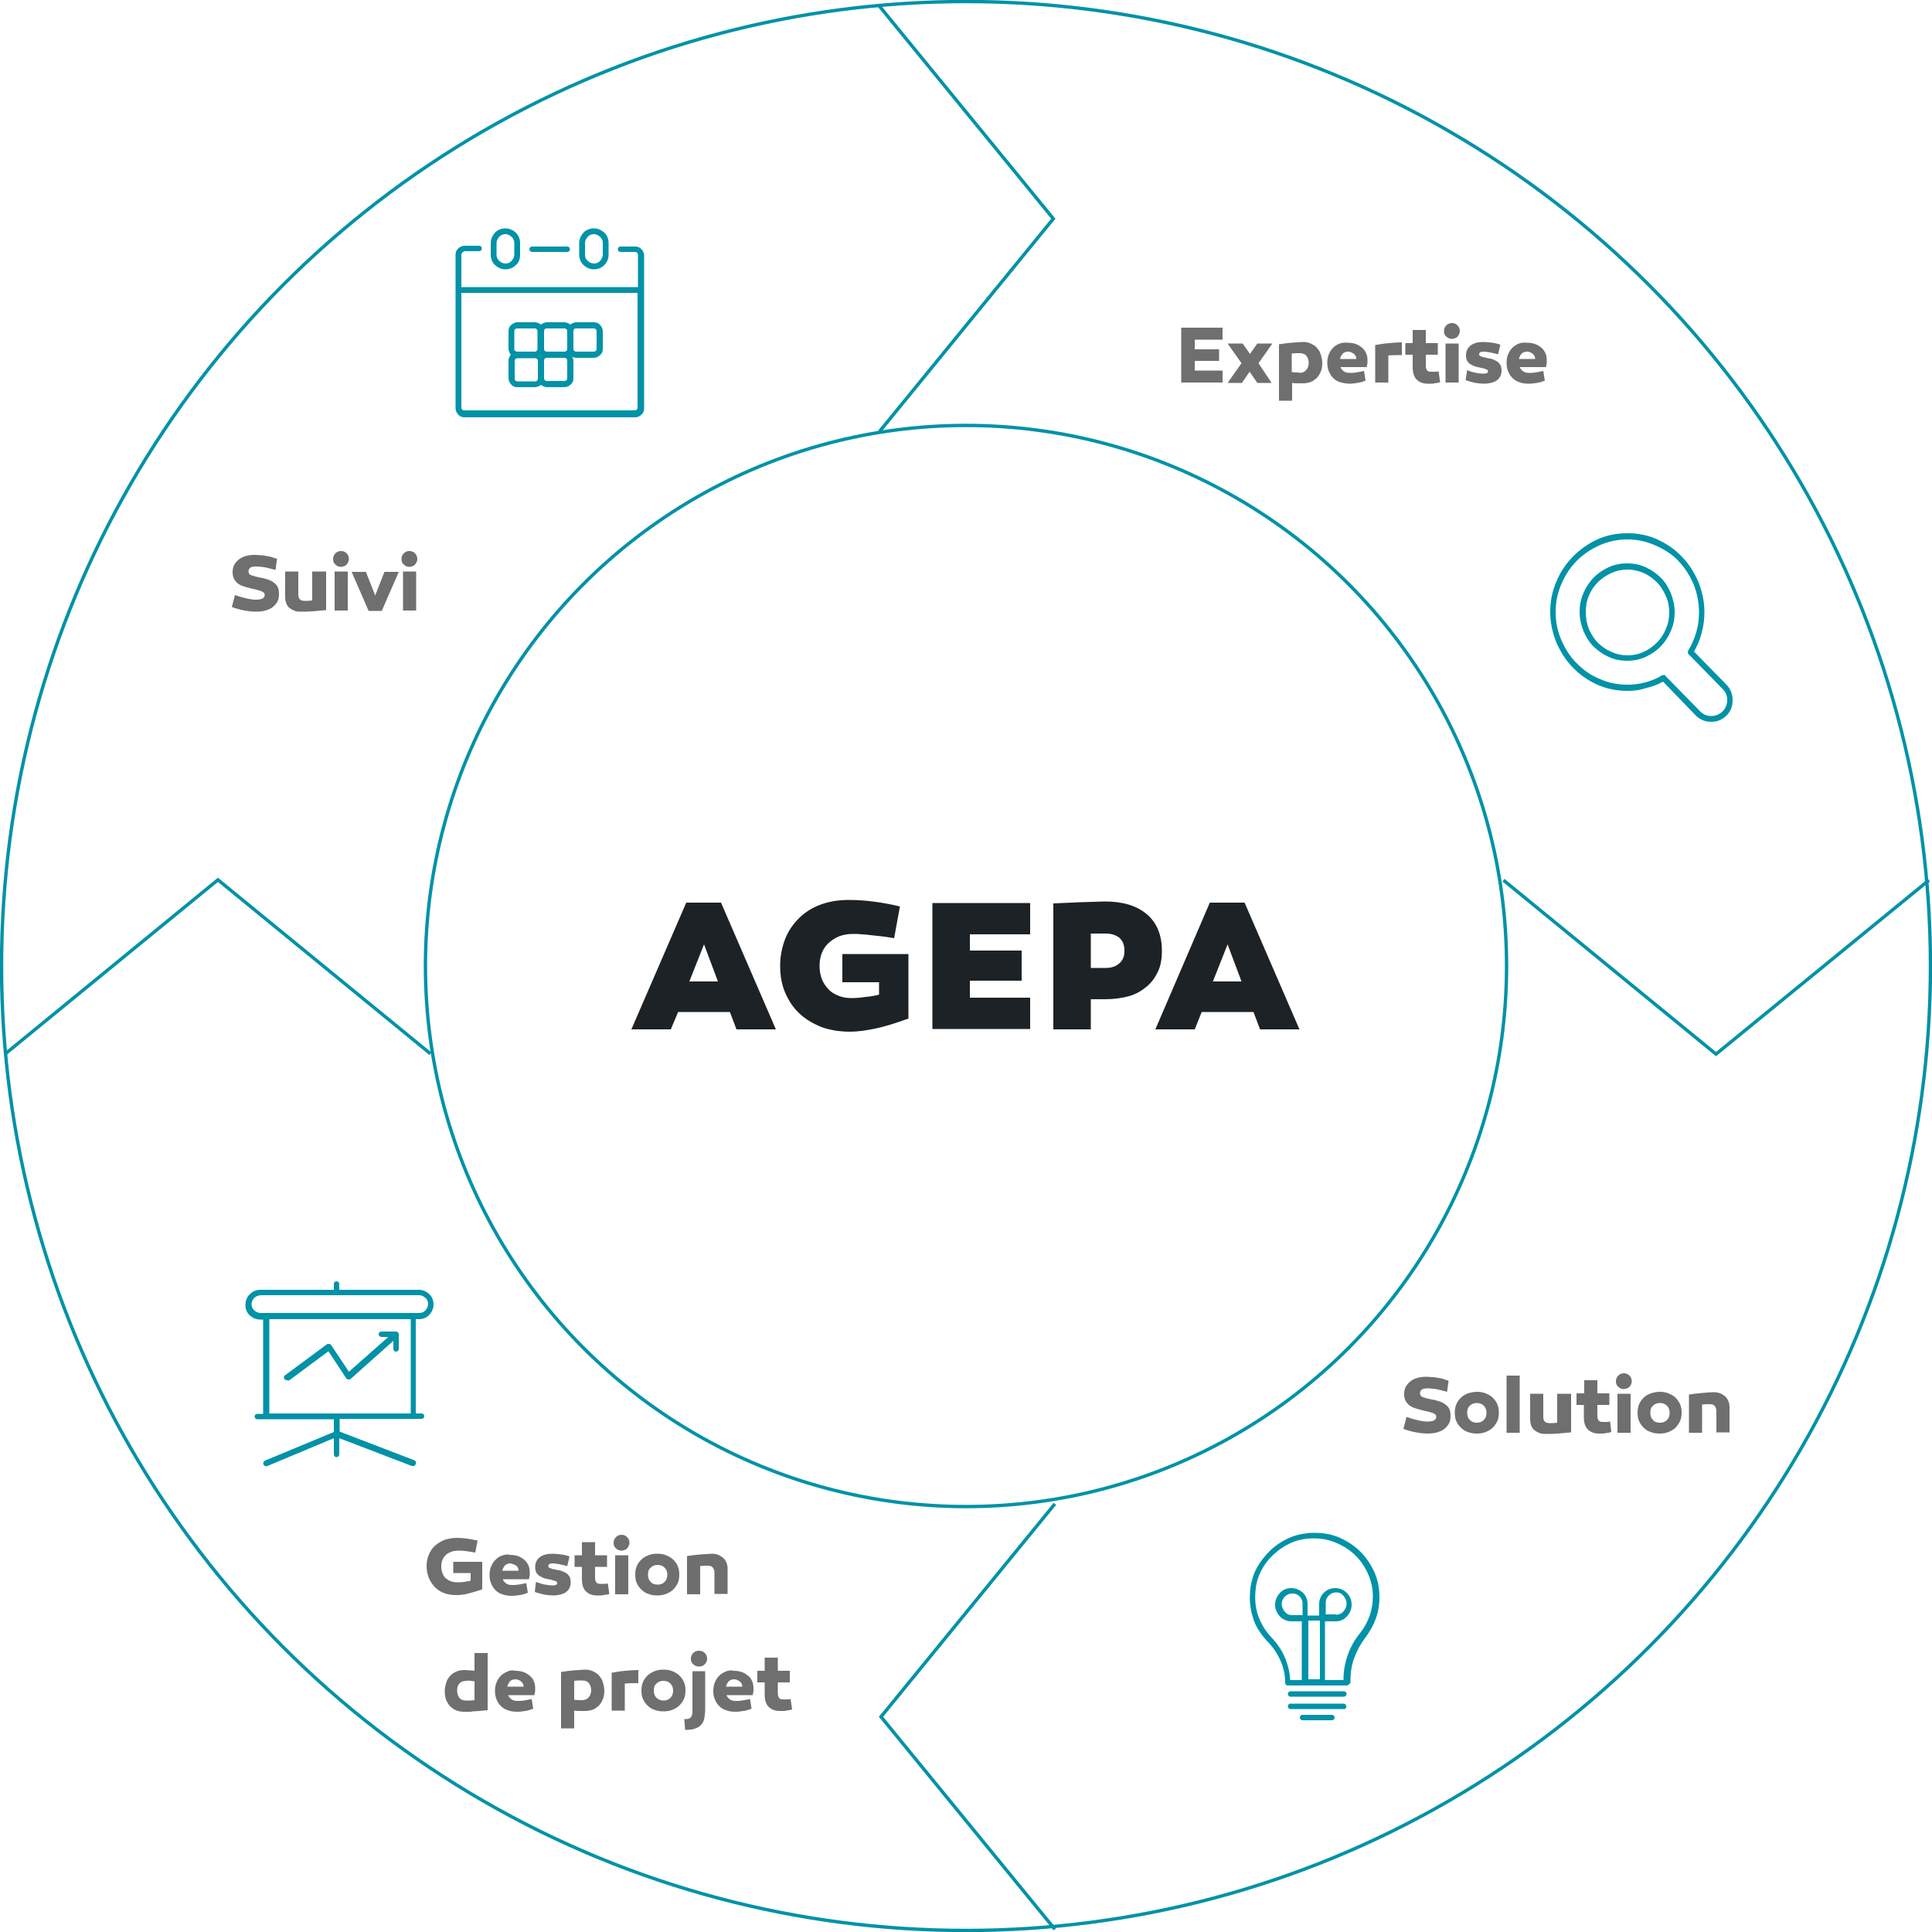
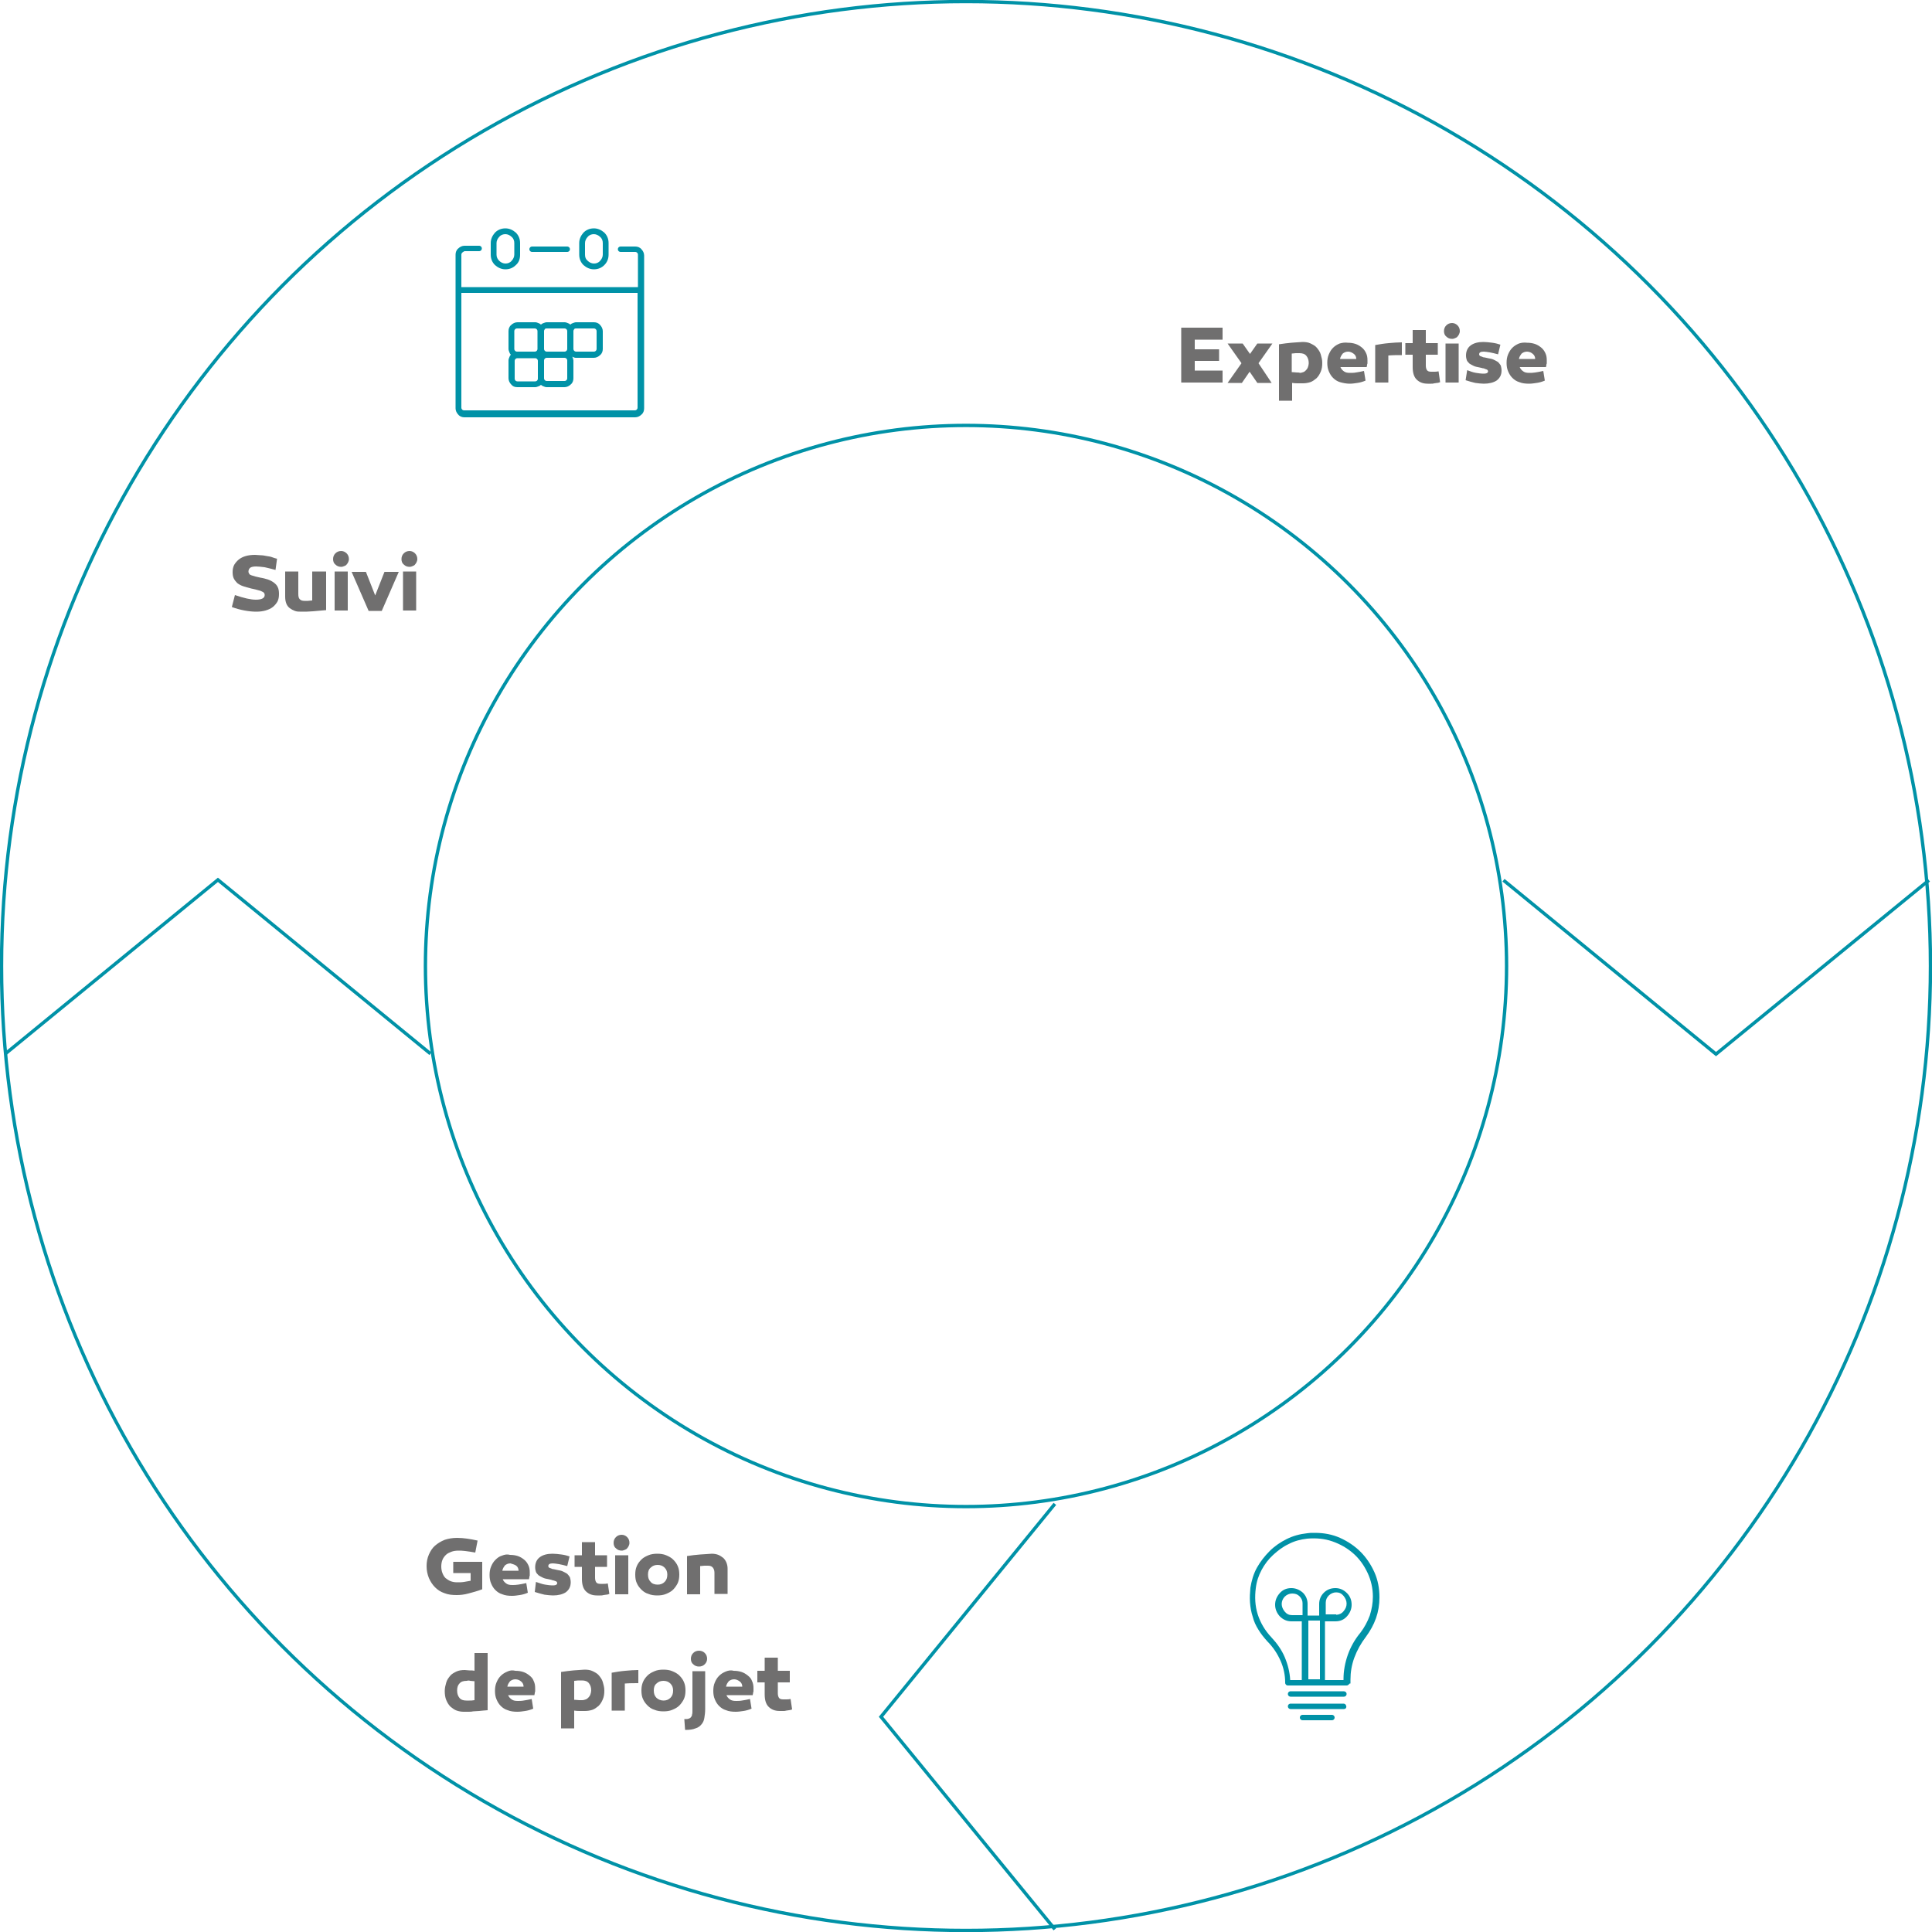
<svg xmlns="http://www.w3.org/2000/svg" version="1.1" id="Layer_1" x="0px" y="0px" viewBox="0 0 500 500" style="enable-background:new 0 0 500 500;" xml:space="preserve">
  <style type="text/css">
	.st0{fill:none;stroke:#0092A7;stroke-width:0.869;}
	.st1{fill:#1D2226;}
	.st2{fill:none;stroke:#0092A7;stroke-width:0.87;}
	.st3{fill:#706F6F;}
	.st4{fill:#0092A7;}
	.st5{fill:none;stroke:#0092A7;stroke-width:0.87;}
</style>
  <g>
    <g>
      <circle class="st0" cx="250" cy="250" r="249.6" />
      <circle class="st0" cx="250" cy="250" r="139.9" />
-       <path class="st1" d="M317.7,244.4l3.6,9.6h-7.4L317.7,244.4z M311,261.9h13.4l1.7,4.5h10.2l-14.2-32.8h-9L299,266.4h10.2    L311,261.9z M282.3,250.5v-8.9c0.6,0,1.3,0,1.9,0h2c1.4,0,2.6,0.4,3.5,1.1c0.9,0.8,1.3,1.9,1.3,3.4c0,1.4-0.4,2.4-1.3,3.2    c-0.9,0.8-2,1.2-3.5,1.2H282.3z M279.4,233.5c-2.1,0.1-4.4,0.2-6.8,0.3v32.6h9.7v-7.8h3.7c2.3,0,4.4-0.3,6.2-0.8s3.3-1.4,4.6-2.5    c1.3-1.1,2.2-2.4,2.9-3.9c0.7-1.5,1-3.3,1-5.3c0-4.1-1.3-7.3-3.9-9.5c-2.6-2.2-6.2-3.3-10.8-3.3    C283.7,233.4,281.5,233.4,279.4,233.5 M251,246.1v-4.3h15.6v-8.1h-25.3v32.6h25.3v-8.1H251v-4.4h13.4v-7.8H251z M235,246.9h-17    v7.3h9.5v3.2c-1.1,0.3-2.2,0.5-3.5,0.6c-1.2,0.2-2.5,0.3-3.7,0.3c-1.2,0-2.3-0.2-3.3-0.6c-1-0.4-1.9-0.9-2.6-1.7    c-0.7-0.7-1.3-1.6-1.7-2.6c-0.4-1-0.6-2.2-0.6-3.4s0.2-2.4,0.6-3.4c0.4-1,1-1.9,1.8-2.6c0.8-0.7,1.7-1.3,2.7-1.7    c1.1-0.4,2.2-0.6,3.6-0.6c0.7,0,1.4,0,2.1,0.1c0.7,0,1.5,0.1,2.3,0.2c0.8,0.1,1.8,0.2,2.8,0.3c1,0.1,2.2,0.3,3.4,0.5l1.5-8.2    c-2-0.5-4.1-0.9-6.3-1.2c-2.2-0.3-4.5-0.5-6.9-0.5c-2.7,0-5.1,0.4-7.3,1.2c-2.2,0.8-4.1,2-5.6,3.5s-2.8,3.3-3.6,5.4    c-0.8,2.1-1.3,4.4-1.3,6.9c0,2.6,0.4,4.9,1.3,7c0.9,2.1,2.1,3.9,3.7,5.4c1.6,1.5,3.5,2.6,5.7,3.5c2.2,0.8,4.7,1.2,7.4,1.2    c1.9,0,4.1-0.3,6.5-0.8c2.4-0.5,5.3-1.4,8.6-2.6V246.9z M182.2,244.4l3.6,9.6h-7.4L182.2,244.4z M175.5,261.9h13.4l1.7,4.5h10.2    l-14.2-32.8h-9l-14.2,32.8h10.2L175.5,261.9z" />
      <polyline class="st0" points="1.4,272.7 56.4,227.7 111.4,272.7   " />
    </g>
-     <polyline class="st2" points="227.6,1.6 272.6,56.6 227.6,111.7  " />
    <polyline class="st2" points="499.2,227.8 444.1,272.8 389.1,227.8  " />
    <g>
      <polyline class="st2" points="273,499.3 228,444.3 273,389.2   " />
      <path class="st3" d="M396.7,91.6c0.4,0.3,0.6,0.8,0.6,1.3h-4.2c0.1-0.6,0.4-1,0.7-1.4c0.4-0.3,0.8-0.5,1.4-0.5    S396.4,91.3,396.7,91.6 M393.1,88.9c-0.7,0.3-1.2,0.6-1.7,1.1c-0.5,0.5-0.8,1-1.1,1.7c-0.3,0.7-0.4,1.4-0.4,2.2    c0,0.8,0.1,1.5,0.4,2.2c0.3,0.7,0.6,1.2,1.1,1.7c0.5,0.5,1.1,0.9,1.8,1.1c0.7,0.3,1.6,0.4,2.5,0.4c0.7,0,1.3-0.1,2-0.2    c0.7-0.1,1.4-0.3,2.1-0.6l-0.4-2.5c-0.8,0.2-1.5,0.3-2.1,0.4c-0.6,0.1-1.1,0.1-1.5,0.1c-0.7,0-1.2-0.1-1.6-0.4    c-0.4-0.3-0.7-0.6-0.9-1.1h6.8c0-0.2,0.1-0.4,0.1-0.5c0-0.1,0-0.3,0.1-0.4c0-0.1,0-0.3,0-0.4c0-0.2,0-0.3,0-0.5    c0-0.7-0.1-1.3-0.4-1.9c-0.3-0.6-0.6-1-1.1-1.4c-0.5-0.4-1-0.7-1.6-0.9c-0.6-0.2-1.3-0.3-2-0.3C394.4,88.6,393.7,88.7,393.1,88.9     M379.3,98.4c0.9,0.3,1.7,0.5,2.5,0.7c0.8,0.1,1.6,0.2,2.2,0.2c1.4,0,2.5-0.3,3.3-0.8c0.8-0.6,1.3-1.4,1.3-2.6    c0-0.5-0.1-0.9-0.2-1.3c-0.2-0.3-0.4-0.6-0.7-0.9c-0.3-0.2-0.7-0.4-1.1-0.6c-0.4-0.2-0.9-0.3-1.5-0.4c-0.3-0.1-0.6-0.1-0.9-0.2    c-0.3,0-0.5-0.1-0.7-0.2c-0.2-0.1-0.4-0.1-0.5-0.2c-0.1-0.1-0.2-0.2-0.2-0.4c0-0.5,0.4-0.7,1.2-0.7c0.4,0,0.9,0.1,1.6,0.2    c0.6,0.1,1.3,0.3,2.1,0.5l0.6-2.5c-0.6-0.2-1.3-0.4-2.1-0.5c-0.8-0.1-1.6-0.2-2.3-0.2c-1.4,0-2.5,0.3-3.3,0.9    c-0.8,0.6-1.2,1.5-1.2,2.6c0,0.5,0.1,0.9,0.2,1.2c0.1,0.3,0.4,0.6,0.7,0.9c0.3,0.2,0.7,0.4,1.1,0.6c0.4,0.2,1,0.3,1.5,0.4    c0.3,0.1,0.6,0.1,0.8,0.2c0.3,0,0.5,0.1,0.7,0.2c0.2,0.1,0.4,0.1,0.5,0.2c0.1,0.1,0.2,0.2,0.2,0.4c0,0.2-0.1,0.4-0.4,0.5    c-0.3,0.1-0.6,0.1-1,0.1c-0.4,0-1-0.1-1.7-0.2c-0.7-0.1-1.5-0.4-2.3-0.7L379.3,98.4z M377.5,88.9h-3.4V99h3.4V88.9z M376.6,87.5    c0.2-0.1,0.5-0.2,0.6-0.4c0.2-0.2,0.3-0.4,0.4-0.6c0.1-0.2,0.2-0.5,0.2-0.8c0-0.6-0.2-1.1-0.6-1.5c-0.4-0.4-0.9-0.6-1.4-0.6    c-0.6,0-1.1,0.2-1.5,0.6s-0.6,0.9-0.6,1.5c0,0.6,0.2,1.1,0.6,1.4c0.4,0.4,0.9,0.6,1.5,0.6C376.1,87.7,376.4,87.6,376.6,87.5     M372.3,96.1c-0.5,0.1-0.8,0.1-1.1,0.1c-0.3,0-0.6,0-0.8,0c-0.5,0-0.9-0.1-1.1-0.4c-0.2-0.3-0.3-0.7-0.3-1.2v-2.8h3.1v-3h-3.1    v-3.4h-3.4v3.4h-1.9v3h1.9V95c0,1.4,0.3,2.5,1,3.2c0.7,0.7,1.6,1.1,2.9,1.1c0.3,0,0.6,0,0.9,0c0.3,0,0.5,0,0.8-0.1    c0.2,0,0.5-0.1,0.7-0.1c0.3,0,0.5-0.1,0.8-0.2L372.3,96.1z M362.7,88.6c-1,0-2.1,0.1-3.3,0.2c-1.2,0.1-2.4,0.3-3.5,0.5V99h3.4v-7    c1.1-0.1,2.3-0.1,3.5-0.1V88.6z M350.4,91.6c0.4,0.3,0.6,0.8,0.6,1.3h-4.2c0.1-0.6,0.4-1,0.7-1.4c0.4-0.3,0.8-0.5,1.4-0.5    S350,91.3,350.4,91.6 M346.7,88.9c-0.7,0.3-1.2,0.6-1.7,1.1c-0.5,0.5-0.8,1-1.1,1.7c-0.3,0.7-0.4,1.4-0.4,2.2    c0,0.8,0.1,1.5,0.4,2.2c0.3,0.7,0.6,1.2,1.1,1.7c0.5,0.5,1.1,0.9,1.8,1.1s1.6,0.4,2.5,0.4c0.7,0,1.3-0.1,2-0.2    c0.7-0.1,1.4-0.3,2.1-0.6l-0.4-2.5c-0.8,0.2-1.5,0.3-2.1,0.4c-0.5,0.1-1.1,0.1-1.5,0.1c-0.7,0-1.2-0.1-1.6-0.4    c-0.4-0.3-0.7-0.6-0.9-1.1h6.8c0-0.2,0.1-0.4,0.1-0.5c0-0.1,0-0.3,0.1-0.4c0-0.1,0-0.3,0-0.4c0-0.2,0-0.3,0-0.5    c0-0.7-0.1-1.3-0.4-1.9c-0.3-0.6-0.6-1-1.1-1.4c-0.5-0.4-1-0.7-1.6-0.9c-0.6-0.2-1.3-0.3-2-0.3C348.1,88.6,347.4,88.7,346.7,88.9     M335.6,96.4c-0.3,0-0.8-0.1-1.3-0.1v-4.8c0.4,0,0.7-0.1,1-0.1c0.3,0,0.7,0,1,0c0.8,0,1.4,0.2,1.8,0.7c0.4,0.5,0.6,1.1,0.6,1.9    c0,0.3-0.1,0.7-0.2,1c-0.1,0.3-0.3,0.6-0.5,0.8c-0.2,0.2-0.4,0.4-0.7,0.5c-0.3,0.1-0.6,0.2-0.9,0.2    C336.3,96.4,336,96.4,335.6,96.4 M334.2,88.7c-0.9,0.1-2,0.2-3.2,0.4v14.6h3.4v-4.6c0.6,0.1,1,0.1,1.5,0.1c0.4,0,0.9,0,1.3,0    c0.6,0,1.3-0.1,1.9-0.3c0.6-0.2,1.1-0.6,1.6-1c0.5-0.5,0.8-1,1.1-1.7c0.3-0.7,0.4-1.4,0.4-2.3c0-0.8-0.2-1.5-0.4-2.2    s-0.6-1.2-1-1.7c-0.4-0.5-1-0.8-1.6-1.1c-0.6-0.3-1.3-0.4-2.1-0.4C336,88.6,335.1,88.6,334.2,88.7 M325.7,94l3.6-5.1h-3.9    l-1.9,2.7l-1.9-2.7h-3.9l3.6,5.1l-3.6,5.1h3.7l2-2.9l2,2.9h3.7L325.7,94z M309.2,90.4v-2.5h7.2v-3.1h-10.7V99h10.7v-3.1h-7.2v-2.5    h6.3v-3H309.2z" />
-       <path class="st3" d="M440.5,360.5c-1.1,0.1-2.2,0.2-3.4,0.4v9.9h3.4v-7.3c0.4,0,0.8-0.1,1.1-0.1c0.3,0,0.6,0,0.9,0    c0.5,0,0.9,0.1,1.2,0.4c0.3,0.3,0.5,0.8,0.5,1.4v5.5h3.4v-6.5c0-0.6-0.1-1.1-0.3-1.6c-0.2-0.5-0.5-0.9-0.8-1.2    c-0.4-0.3-0.8-0.6-1.3-0.8c-0.5-0.2-1.1-0.3-1.7-0.3C442.7,360.3,441.7,360.4,440.5,360.5 M427.8,367.5c-0.5-0.5-0.7-1.1-0.7-1.9    c0-0.8,0.2-1.4,0.7-1.8c0.5-0.5,1.1-0.7,1.8-0.7c0.7,0,1.3,0.2,1.8,0.7c0.5,0.5,0.7,1.1,0.7,1.8c0,0.8-0.2,1.4-0.7,1.9    c-0.5,0.5-1.1,0.7-1.8,0.7C428.8,368.2,428.2,368,427.8,367.5 M427.2,360.6c-0.7,0.3-1.3,0.6-1.8,1.1c-0.5,0.5-0.9,1-1.2,1.7    c-0.3,0.7-0.4,1.4-0.4,2.2c0,0.8,0.1,1.6,0.4,2.2c0.3,0.7,0.7,1.2,1.2,1.7c0.5,0.5,1.1,0.9,1.8,1.1c0.7,0.3,1.5,0.4,2.3,0.4    s1.6-0.1,2.3-0.4c0.7-0.3,1.3-0.6,1.8-1.1c0.5-0.5,0.9-1.1,1.2-1.7c0.3-0.7,0.4-1.4,0.4-2.2c0-0.8-0.1-1.5-0.4-2.2    c-0.3-0.7-0.7-1.2-1.2-1.7c-0.5-0.5-1.1-0.8-1.8-1.1c-0.7-0.3-1.5-0.4-2.3-0.4S427.9,360.4,427.2,360.6 M422,360.7h-3.4v10.1h3.4    V360.7z M421.1,359.3c0.2-0.1,0.5-0.2,0.6-0.4c0.2-0.2,0.3-0.4,0.4-0.6c0.1-0.2,0.2-0.5,0.2-0.8c0-0.6-0.2-1.1-0.6-1.5    c-0.4-0.4-0.9-0.6-1.4-0.6c-0.6,0-1.1,0.2-1.5,0.6c-0.4,0.4-0.6,0.9-0.6,1.5c0,0.6,0.2,1.1,0.6,1.4c0.4,0.4,0.9,0.6,1.5,0.6    C420.6,359.4,420.8,359.4,421.1,359.3 M416.7,367.9c-0.5,0.1-0.8,0.1-1.1,0.1c-0.3,0-0.6,0-0.8,0c-0.5,0-0.9-0.1-1.1-0.4    c-0.2-0.3-0.3-0.7-0.3-1.2v-2.8h3.1v-3h-3.1v-3.4h-3.4v3.4H408v3h1.9v3.1c0,1.4,0.3,2.5,1,3.2c0.7,0.7,1.6,1.1,2.9,1.1    c0.3,0,0.6,0,0.9,0c0.3,0,0.5,0,0.8-0.1c0.2,0,0.5-0.1,0.7-0.1c0.2,0,0.5-0.1,0.8-0.2L416.7,367.9z M406.5,360.7H403v7.5    c-0.4,0-0.8,0.1-1.1,0.1c-0.3,0-0.6,0-0.9,0c-0.5,0-0.9-0.1-1.2-0.4c-0.3-0.3-0.4-0.7-0.4-1.4v-5.8h-3.4v6.5    c0,0.7,0.1,1.3,0.3,1.8c0.2,0.5,0.5,0.9,0.9,1.2s0.8,0.5,1.3,0.7c0.5,0.2,1.1,0.2,1.7,0.2c0.9,0,1.9,0,3-0.1    c1.1-0.1,2.2-0.2,3.4-0.3V360.7z M393.3,356h-3.4v14.8h3.4V356z M380.4,367.5c-0.5-0.5-0.7-1.1-0.7-1.9c0-0.8,0.2-1.4,0.7-1.8    c0.5-0.5,1.1-0.7,1.8-0.7c0.7,0,1.3,0.2,1.8,0.7c0.5,0.5,0.7,1.1,0.7,1.8c0,0.8-0.2,1.4-0.7,1.9c-0.5,0.5-1.1,0.7-1.8,0.7    C381.5,368.2,380.9,368,380.4,367.5 M379.9,360.6c-0.7,0.3-1.3,0.6-1.8,1.1c-0.5,0.5-0.9,1-1.2,1.7c-0.3,0.7-0.4,1.4-0.4,2.2    c0,0.8,0.1,1.6,0.4,2.2c0.3,0.7,0.7,1.2,1.2,1.7s1.1,0.9,1.8,1.1c0.7,0.3,1.5,0.4,2.3,0.4s1.6-0.1,2.3-0.4    c0.7-0.3,1.3-0.6,1.8-1.1c0.5-0.5,0.9-1.1,1.2-1.7c0.3-0.7,0.4-1.4,0.4-2.2c0-0.8-0.1-1.5-0.4-2.2c-0.3-0.7-0.7-1.2-1.2-1.7    c-0.5-0.5-1.1-0.8-1.8-1.1c-0.7-0.3-1.5-0.4-2.3-0.4S380.6,360.4,379.9,360.6 M374.9,357.3c-0.4-0.1-0.8-0.2-1.3-0.4    s-0.9-0.2-1.4-0.3c-0.5-0.1-1-0.2-1.5-0.2c-0.5,0-1-0.1-1.5-0.1c-0.9,0-1.7,0.1-2.4,0.3c-0.7,0.2-1.3,0.5-1.8,0.9    c-0.5,0.4-0.9,0.9-1.2,1.4c-0.3,0.6-0.4,1.2-0.4,1.9c0,0.6,0.1,1.2,0.3,1.6c0.2,0.4,0.5,0.8,0.9,1.2c0.4,0.3,0.9,0.6,1.5,0.8    s1.3,0.4,2.1,0.6c0.4,0.1,0.9,0.2,1.3,0.3c0.4,0.1,0.8,0.2,1.1,0.3c0.3,0.1,0.6,0.3,0.8,0.4c0.2,0.2,0.3,0.4,0.3,0.7    c0,0.8-0.8,1.2-2.3,1.2c-0.6,0-1.4-0.1-2.3-0.3c-0.9-0.2-1.9-0.5-3.1-0.9l-0.8,3.1c1.1,0.4,2.2,0.7,3.3,0.9c1.1,0.2,2.1,0.3,3,0.3    c0.9,0,1.7-0.1,2.4-0.3c0.7-0.2,1.4-0.5,1.9-0.9s0.9-0.9,1.2-1.4c0.3-0.6,0.4-1.2,0.4-2c0-0.7-0.1-1.3-0.3-1.7    c-0.2-0.5-0.6-0.9-1-1.2c-0.4-0.3-0.9-0.6-1.5-0.8c-0.6-0.2-1.3-0.4-2-0.5c-0.5-0.1-0.9-0.2-1.3-0.3c-0.4-0.1-0.7-0.2-1-0.3    c-0.3-0.1-0.5-0.2-0.6-0.4c-0.1-0.2-0.2-0.3-0.2-0.6c0-0.4,0.2-0.8,0.5-1c0.3-0.2,0.8-0.3,1.5-0.3c0.6,0,1.3,0.1,2.2,0.2    c0.8,0.2,1.8,0.4,2.8,0.7L374.9,357.3z" />
      <path class="st3" d="M204.6,439.7c-0.5,0.1-0.8,0.1-1.1,0.1c-0.3,0-0.6,0-0.8,0c-0.5,0-0.9-0.1-1.1-0.4c-0.2-0.3-0.3-0.7-0.3-1.2    v-2.8h3.1v-3h-3.1V429h-3.4v3.4h-1.9v3h1.9v3.1c0,1.4,0.3,2.5,1,3.2c0.7,0.7,1.6,1.1,2.9,1.1c0.3,0,0.6,0,0.9,0    c0.3,0,0.5,0,0.8-0.1c0.2,0,0.5-0.1,0.7-0.1c0.2,0,0.5-0.1,0.8-0.2L204.6,439.7z M191.5,435.2c0.4,0.3,0.6,0.8,0.6,1.3h-4.2    c0.1-0.6,0.4-1,0.7-1.4c0.4-0.3,0.8-0.5,1.4-0.5S191.1,434.9,191.5,435.2 M187.8,432.6c-0.7,0.3-1.2,0.6-1.7,1.1    c-0.5,0.5-0.8,1-1.1,1.7c-0.3,0.7-0.4,1.4-0.4,2.2c0,0.8,0.1,1.5,0.4,2.2c0.3,0.7,0.6,1.2,1.1,1.7c0.5,0.5,1.1,0.9,1.8,1.1    c0.7,0.3,1.6,0.4,2.5,0.4c0.7,0,1.3-0.1,2-0.2c0.7-0.1,1.4-0.3,2.1-0.6l-0.4-2.5c-0.8,0.2-1.5,0.3-2.1,0.4    c-0.5,0.1-1.1,0.1-1.5,0.1c-0.7,0-1.2-0.1-1.6-0.4c-0.4-0.3-0.7-0.6-0.9-1.1h6.8c0-0.2,0.1-0.4,0.1-0.5c0-0.1,0-0.3,0.1-0.4    c0-0.1,0-0.3,0-0.4c0-0.2,0-0.3,0-0.5c0-0.7-0.1-1.3-0.4-1.9c-0.2-0.6-0.6-1-1.1-1.4c-0.5-0.4-1-0.7-1.6-0.9    c-0.6-0.2-1.3-0.3-2-0.3C189.2,432.2,188.5,432.3,187.8,432.6 M182.6,432.5h-3.4v10.3c0,0.3,0,0.7-0.1,0.9c0,0.3-0.1,0.5-0.3,0.7    c-0.1,0.2-0.3,0.3-0.6,0.4c-0.3,0.1-0.6,0.1-1.1,0.1l0.2,2.8c1.1,0,2-0.1,2.7-0.4c0.7-0.2,1.2-0.6,1.6-1.1c0.4-0.5,0.6-1,0.7-1.7    c0.1-0.6,0.2-1.4,0.2-2.2V432.5z M179.4,427.8c-0.4,0.4-0.6,0.9-0.6,1.5c0,0.6,0.2,1.1,0.6,1.4c0.4,0.4,0.9,0.6,1.5,0.6    c0.6,0,1.1-0.2,1.5-0.6c0.4-0.4,0.6-0.9,0.6-1.4c0-0.6-0.2-1.1-0.6-1.5c-0.4-0.4-0.9-0.6-1.5-0.6    C180.3,427.2,179.8,427.4,179.4,427.8 M169.9,439.4c-0.5-0.5-0.7-1.1-0.7-1.9c0-0.8,0.2-1.4,0.7-1.8c0.5-0.5,1.1-0.7,1.8-0.7    c0.7,0,1.3,0.2,1.8,0.7c0.5,0.5,0.7,1.1,0.7,1.8c0,0.8-0.2,1.4-0.7,1.9c-0.5,0.5-1.1,0.7-1.8,0.7    C171,440.1,170.3,439.8,169.9,439.4 M169.4,432.5c-0.7,0.3-1.3,0.6-1.8,1.1c-0.5,0.5-0.9,1-1.2,1.7c-0.3,0.7-0.4,1.4-0.4,2.2    c0,0.8,0.1,1.6,0.4,2.2c0.3,0.7,0.7,1.2,1.2,1.7c0.5,0.5,1.1,0.9,1.8,1.1c0.7,0.3,1.5,0.4,2.3,0.4c0.8,0,1.6-0.1,2.3-0.4    s1.3-0.6,1.8-1.1c0.5-0.5,0.9-1.1,1.2-1.7c0.3-0.7,0.4-1.4,0.4-2.2c0-0.8-0.1-1.5-0.4-2.2c-0.3-0.7-0.7-1.2-1.2-1.7    c-0.5-0.5-1.1-0.8-1.8-1.1c-0.7-0.3-1.5-0.4-2.3-0.4C170.8,432.1,170.1,432.2,169.4,432.5 M165.1,432.2c-1,0-2.1,0.1-3.3,0.2    c-1.2,0.1-2.4,0.3-3.5,0.5v9.8h3.4v-7c1.1-0.1,2.3-0.1,3.5-0.1V432.2z M149.9,440c-0.3,0-0.8-0.1-1.3-0.1V435c0.4,0,0.7-0.1,1-0.1    c0.3,0,0.7,0,1,0c0.8,0,1.4,0.2,1.8,0.7c0.4,0.5,0.6,1.1,0.6,1.9c0,0.3-0.1,0.7-0.2,1c-0.1,0.3-0.3,0.6-0.5,0.8    c-0.2,0.2-0.4,0.4-0.7,0.5c-0.3,0.1-0.6,0.2-0.9,0.2C150.5,440,150.2,440,149.9,440 M148.4,432.3c-0.9,0.1-2,0.2-3.2,0.4v14.6h3.4    v-4.6c0.6,0.1,1,0.1,1.5,0.1c0.4,0,0.9,0,1.3,0c0.6,0,1.3-0.1,1.9-0.3c0.6-0.2,1.1-0.6,1.6-1c0.5-0.5,0.8-1,1.1-1.7    c0.3-0.7,0.4-1.4,0.4-2.3c0-0.8-0.2-1.5-0.4-2.2c-0.2-0.7-0.6-1.2-1-1.7c-0.4-0.5-1-0.8-1.6-1.1c-0.6-0.3-1.3-0.4-2.1-0.4    C150.3,432.2,149.3,432.2,148.4,432.3 M134.9,435.2c0.4,0.3,0.6,0.8,0.6,1.3h-4.2c0.1-0.6,0.4-1,0.7-1.4c0.4-0.3,0.8-0.5,1.4-0.5    S134.6,434.9,134.9,435.2 M131.3,432.6c-0.7,0.3-1.2,0.6-1.7,1.1c-0.5,0.5-0.8,1-1.1,1.7s-0.4,1.4-0.4,2.2c0,0.8,0.1,1.5,0.4,2.2    c0.3,0.7,0.6,1.2,1.1,1.7c0.5,0.5,1.1,0.9,1.8,1.1c0.7,0.3,1.6,0.4,2.5,0.4c0.7,0,1.3-0.1,2-0.2c0.7-0.1,1.4-0.3,2.1-0.6l-0.4-2.5    c-0.8,0.2-1.5,0.3-2.1,0.4c-0.5,0.1-1.1,0.1-1.5,0.1c-0.7,0-1.2-0.1-1.6-0.4c-0.4-0.3-0.7-0.6-0.9-1.1h6.8c0-0.2,0.1-0.4,0.1-0.5    c0-0.1,0-0.3,0.1-0.4c0-0.1,0-0.3,0-0.4c0-0.2,0-0.3,0-0.5c0-0.7-0.1-1.3-0.4-1.9c-0.2-0.6-0.6-1-1.1-1.4c-0.5-0.4-1-0.7-1.6-0.9    c-0.6-0.2-1.3-0.3-2-0.3C132.6,432.2,131.9,432.3,131.3,432.6 M121.7,435c0.3,0,0.7,0.1,1.1,0.1v4.9c-0.5,0.1-1,0.1-1.3,0.1    c-0.3,0-0.6,0-0.8,0c-0.8,0-1.4-0.2-1.8-0.7c-0.4-0.5-0.6-1.1-0.6-1.9c0-0.8,0.2-1.4,0.6-1.8c0.4-0.5,1-0.7,1.9-0.7    C121.1,434.9,121.4,434.9,121.7,435 M126.2,427.8h-3.4v4.6c-0.4-0.1-0.8-0.1-1.3-0.1c-0.4,0-0.9-0.1-1.2-0.1    c-0.8,0-1.6,0.1-2.2,0.4c-0.6,0.3-1.2,0.6-1.6,1.1c-0.4,0.5-0.8,1-1,1.7c-0.2,0.7-0.4,1.4-0.4,2.2c0,0.9,0.1,1.7,0.4,2.4    c0.3,0.7,0.6,1.2,1.1,1.7c0.5,0.4,1,0.8,1.6,1c0.6,0.2,1.2,0.3,1.8,0.3c0.4,0,0.8,0,1.2,0c0.4,0,0.8,0,1.2-0.1    c0.5,0,1-0.1,1.6-0.1c0.6-0.1,1.3-0.1,2.2-0.2V427.8z" />
      <path class="st3" d="M181.2,402.3c-1.1,0.1-2.2,0.2-3.4,0.4v9.9h3.4v-7.3c0.4,0,0.8-0.1,1.1-0.1c0.3,0,0.6,0,0.9,0    c0.5,0,0.9,0.1,1.2,0.4c0.3,0.3,0.5,0.8,0.5,1.4v5.5h3.4v-6.5c0-0.6-0.1-1.1-0.3-1.6c-0.2-0.5-0.5-0.9-0.8-1.2    c-0.4-0.3-0.8-0.6-1.3-0.8c-0.5-0.2-1.1-0.3-1.7-0.3C183.3,402.2,182.3,402.2,181.2,402.3 M168.4,409.4c-0.5-0.5-0.7-1.1-0.7-1.9    c0-0.8,0.2-1.4,0.7-1.8c0.5-0.5,1.1-0.7,1.8-0.7s1.3,0.2,1.8,0.7c0.5,0.5,0.7,1.1,0.7,1.8c0,0.8-0.2,1.4-0.7,1.9    c-0.5,0.5-1.1,0.7-1.8,0.7S168.8,409.9,168.4,409.4 M167.8,402.5c-0.7,0.3-1.3,0.6-1.8,1.1c-0.5,0.5-0.9,1-1.2,1.7    c-0.3,0.7-0.4,1.4-0.4,2.2c0,0.8,0.1,1.6,0.4,2.2c0.3,0.7,0.7,1.2,1.2,1.7c0.5,0.5,1.1,0.9,1.8,1.1c0.7,0.3,1.5,0.4,2.3,0.4    c0.8,0,1.6-0.1,2.3-0.4c0.7-0.3,1.3-0.6,1.8-1.1c0.5-0.5,0.9-1.1,1.2-1.7c0.3-0.7,0.4-1.4,0.4-2.2c0-0.8-0.1-1.5-0.4-2.2    c-0.3-0.7-0.7-1.2-1.2-1.7c-0.5-0.5-1.1-0.8-1.8-1.1c-0.7-0.3-1.5-0.4-2.3-0.4C169.3,402.1,168.5,402.2,167.8,402.5 M162.6,402.5    h-3.4v10.1h3.4V402.5z M161.7,401.1c0.2-0.1,0.5-0.2,0.6-0.4c0.2-0.2,0.3-0.4,0.4-0.6c0.1-0.2,0.2-0.5,0.2-0.8    c0-0.6-0.2-1.1-0.6-1.5c-0.4-0.4-0.9-0.6-1.4-0.6c-0.6,0-1.1,0.2-1.5,0.6c-0.4,0.4-0.6,0.9-0.6,1.5c0,0.6,0.2,1.1,0.6,1.4    c0.4,0.4,0.9,0.6,1.5,0.6C161.2,401.3,161.4,401.2,161.7,401.1 M157.3,409.8c-0.5,0.1-0.8,0.1-1.1,0.1c-0.3,0-0.6,0-0.8,0    c-0.5,0-0.9-0.1-1.1-0.4c-0.2-0.3-0.3-0.7-0.3-1.2v-2.8h3.1v-3h-3.1v-3.4h-3.4v3.4h-1.9v3h1.9v3.1c0,1.4,0.3,2.5,1,3.2    c0.7,0.7,1.6,1.1,2.9,1.1c0.3,0,0.6,0,0.9,0c0.3,0,0.5,0,0.8-0.1c0.2,0,0.5-0.1,0.7-0.1c0.3,0,0.5-0.1,0.8-0.2L157.3,409.8z     M138.4,412c0.9,0.3,1.7,0.5,2.5,0.7c0.8,0.1,1.6,0.2,2.2,0.2c1.4,0,2.5-0.3,3.3-0.8c0.8-0.6,1.3-1.4,1.3-2.6    c0-0.5-0.1-0.9-0.2-1.3c-0.2-0.3-0.4-0.6-0.7-0.9c-0.3-0.2-0.7-0.4-1.1-0.6c-0.4-0.2-0.9-0.3-1.5-0.4c-0.3-0.1-0.6-0.1-0.9-0.2    c-0.3,0-0.5-0.1-0.7-0.2s-0.4-0.1-0.5-0.2c-0.1-0.1-0.2-0.2-0.2-0.4c0-0.5,0.4-0.7,1.2-0.7c0.4,0,0.9,0.1,1.6,0.2    c0.6,0.1,1.3,0.3,2.1,0.5l0.6-2.5c-0.6-0.2-1.3-0.4-2.1-0.5c-0.8-0.1-1.6-0.2-2.3-0.2c-1.4,0-2.5,0.3-3.3,0.9    c-0.8,0.6-1.2,1.5-1.2,2.6c0,0.5,0.1,0.9,0.2,1.2c0.1,0.3,0.4,0.6,0.7,0.9c0.3,0.2,0.7,0.4,1.1,0.6c0.4,0.2,0.9,0.3,1.5,0.4    c0.3,0.1,0.6,0.1,0.8,0.2s0.5,0.1,0.7,0.2c0.2,0.1,0.4,0.1,0.5,0.2c0.1,0.1,0.2,0.2,0.2,0.4c0,0.2-0.1,0.4-0.4,0.5    c-0.3,0.1-0.6,0.1-1,0.1c-0.4,0-1-0.1-1.7-0.2c-0.7-0.1-1.5-0.4-2.4-0.7L138.4,412z M133.6,405.2c0.4,0.3,0.6,0.8,0.6,1.3H130    c0.1-0.6,0.4-1,0.7-1.4c0.4-0.3,0.8-0.5,1.4-0.5C132.7,404.8,133.2,404.9,133.6,405.2 M129.9,402.6c-0.7,0.2-1.2,0.6-1.7,1.1    c-0.5,0.5-0.8,1-1.1,1.7c-0.3,0.7-0.4,1.4-0.4,2.2c0,0.8,0.1,1.5,0.4,2.2c0.3,0.7,0.6,1.2,1.1,1.7c0.5,0.5,1.1,0.9,1.8,1.1    c0.7,0.3,1.6,0.4,2.5,0.4c0.7,0,1.3-0.1,2-0.2c0.7-0.1,1.4-0.3,2.1-0.6l-0.4-2.5c-0.8,0.2-1.5,0.3-2.1,0.4    c-0.6,0.1-1.1,0.1-1.5,0.1c-0.7,0-1.2-0.1-1.6-0.4c-0.4-0.3-0.7-0.6-0.9-1.1h6.8c0-0.2,0.1-0.4,0.1-0.5c0-0.1,0-0.3,0.1-0.4    c0-0.1,0-0.3,0-0.4c0-0.2,0-0.3,0-0.5c0-0.7-0.1-1.3-0.4-1.9c-0.3-0.6-0.6-1-1.1-1.4c-0.5-0.4-1-0.7-1.6-0.9    c-0.6-0.2-1.3-0.3-2-0.3C131.3,402.2,130.6,402.3,129.9,402.6 M124.8,404.2h-7.5v2.9h4.5v2c-0.5,0.1-1.1,0.2-1.7,0.3    c-0.6,0.1-1.2,0.1-1.8,0.1c-0.6,0-1.2-0.1-1.7-0.3c-0.5-0.2-0.9-0.5-1.3-0.8c-0.4-0.4-0.6-0.8-0.8-1.3c-0.2-0.5-0.3-1.1-0.3-1.7    c0-0.6,0.1-1.2,0.3-1.7c0.2-0.5,0.5-0.9,0.9-1.3c0.4-0.4,0.9-0.6,1.4-0.8c0.5-0.2,1.2-0.3,1.8-0.3c0.5,0,1.1,0,1.8,0.1    c0.7,0.1,1.6,0.2,2.6,0.4l0.6-3.1c-1.8-0.4-3.6-0.7-5.3-0.7c-1.2,0-2.3,0.2-3.2,0.5c-1,0.4-1.8,0.9-2.5,1.5    c-0.7,0.6-1.2,1.4-1.6,2.3c-0.4,0.9-0.6,1.9-0.6,3c0,1.1,0.2,2.1,0.6,3.1c0.4,0.9,0.9,1.7,1.6,2.4c0.7,0.7,1.5,1.2,2.4,1.5    c1,0.4,2,0.5,3.2,0.5c0.9,0,1.9-0.1,3-0.4c1.1-0.3,2.3-0.6,3.6-1.1V404.2z" />
      <path class="st3" d="M107.7,147.9h-3.4v10.1h3.4V147.9z M106.8,146.5c0.2-0.1,0.5-0.2,0.6-0.4c0.2-0.2,0.3-0.4,0.4-0.6    c0.1-0.2,0.2-0.5,0.2-0.8c0-0.6-0.2-1.1-0.6-1.5c-0.4-0.4-0.9-0.6-1.4-0.6c-0.6,0-1.1,0.2-1.5,0.6c-0.4,0.4-0.6,0.9-0.6,1.5    c0,0.6,0.2,1.1,0.6,1.4c0.4,0.4,0.9,0.6,1.5,0.6C106.3,146.7,106.6,146.6,106.8,146.5 M98.8,158.1l4.4-10.1h-3.7l-2.4,6.1    l-2.4-6.1H91l4.4,10.1H98.8z M90,147.9h-3.4v10.1H90V147.9z M89.1,146.5c0.2-0.1,0.5-0.2,0.6-0.4c0.2-0.2,0.3-0.4,0.4-0.6    c0.1-0.2,0.2-0.5,0.2-0.8c0-0.6-0.2-1.1-0.6-1.5c-0.4-0.4-0.9-0.6-1.4-0.6c-0.6,0-1.1,0.2-1.5,0.6c-0.4,0.4-0.6,0.9-0.6,1.5    c0,0.6,0.2,1.1,0.6,1.4c0.4,0.4,0.9,0.6,1.5,0.6C88.6,146.7,88.8,146.6,89.1,146.5 M84.2,147.9h-3.4v7.5c-0.4,0-0.8,0.1-1.1,0.1    c-0.3,0-0.6,0-0.9,0c-0.5,0-0.9-0.1-1.2-0.4c-0.3-0.3-0.4-0.7-0.4-1.4v-5.8h-3.4v6.5c0,0.7,0.1,1.3,0.3,1.8    c0.2,0.5,0.5,0.9,0.9,1.2c0.4,0.3,0.8,0.5,1.3,0.7c0.5,0.2,1.1,0.2,1.7,0.2c0.9,0,1.9,0,3-0.1c1.1-0.1,2.2-0.2,3.4-0.3V147.9z     M71.7,144.6c-0.4-0.1-0.8-0.2-1.3-0.4s-0.9-0.2-1.4-0.3c-0.5-0.1-1-0.2-1.5-0.2c-0.5,0-1-0.1-1.5-0.1c-0.9,0-1.7,0.1-2.4,0.3    c-0.7,0.2-1.3,0.5-1.8,0.9c-0.5,0.4-0.9,0.9-1.2,1.4c-0.3,0.6-0.4,1.2-0.4,1.9c0,0.6,0.1,1.2,0.3,1.6c0.2,0.4,0.5,0.8,0.9,1.2    c0.4,0.3,0.9,0.6,1.5,0.8c0.6,0.2,1.3,0.4,2.1,0.6c0.4,0.1,0.9,0.2,1.3,0.3c0.4,0.1,0.8,0.2,1.1,0.3c0.3,0.1,0.6,0.3,0.8,0.4    c0.2,0.2,0.3,0.4,0.3,0.7c0,0.8-0.8,1.2-2.3,1.2c-0.6,0-1.4-0.1-2.3-0.3c-0.9-0.2-1.9-0.5-3.1-0.9l-0.8,3.1    c1.1,0.4,2.2,0.7,3.3,0.9c1.1,0.2,2.1,0.3,3,0.3c0.9,0,1.7-0.1,2.4-0.3c0.7-0.2,1.4-0.5,1.9-0.9c0.5-0.4,0.9-0.9,1.2-1.4    c0.3-0.6,0.4-1.2,0.4-2c0-0.7-0.1-1.3-0.3-1.7c-0.2-0.5-0.6-0.9-1-1.2s-0.9-0.6-1.5-0.8c-0.6-0.2-1.3-0.4-2-0.5    c-0.5-0.1-0.9-0.2-1.3-0.3c-0.4-0.1-0.7-0.2-1-0.3c-0.3-0.1-0.5-0.2-0.6-0.4c-0.1-0.2-0.2-0.3-0.2-0.6c0-0.4,0.2-0.8,0.5-1    c0.3-0.2,0.8-0.3,1.5-0.3c0.6,0,1.3,0.1,2.2,0.2c0.8,0.2,1.8,0.4,2.8,0.7L71.7,144.6z" />
      <path class="st4" d="M345.8,417.9c0.7,0,1.4-0.3,1.9-0.9c0.5-0.6,0.8-1.2,0.8-2c0-0.7-0.3-1.4-0.8-2c-0.5-0.6-1.1-0.9-1.9-0.9    c-0.7,0-1.4,0.3-1.9,0.8c-0.5,0.5-0.8,1.1-0.8,1.9v3H345.8z M347.7,434.7v-0.2c0-2.1,0.4-4.2,1.1-6.2c0.7-2,1.8-4,3.3-5.8    c1-1.3,1.8-2.8,2.4-4.4c0.5-1.6,0.8-3.2,0.8-4.9c0-2.2-0.5-4.3-1.4-6.2c-0.9-1.9-2.1-3.6-3.7-5c-1.6-1.4-3.4-2.4-5.4-3.1    c-2-0.7-4.2-0.9-6.5-0.7c-1.7,0.2-3.3,0.6-4.8,1.4c-1.5,0.7-2.8,1.7-4,2.8c-1.2,1.1-2.2,2.4-3,3.9c-0.8,1.5-1.3,3-1.5,4.7    c-0.3,2.3-0.2,4.6,0.5,6.8c0.7,2.2,1.9,4.2,3.5,5.9c1.5,1.6,2.7,3.3,3.5,5.2c0.8,1.9,1.3,3.9,1.4,5.9h3v-15.2h-2.7    c-1.1,0-2.1-0.4-3-1.3c-0.8-0.9-1.2-1.9-1.2-3c0-1.1,0.4-2.1,1.2-3c0.8-0.9,1.8-1.3,3-1.3c1.1,0,2.1,0.4,3,1.2    c0.8,0.8,1.2,1.8,1.2,2.9v3h3v-3c0-1.1,0.4-2.1,1.2-2.9c0.8-0.8,1.8-1.2,3-1.2c1.1,0,2.1,0.4,3,1.3c0.8,0.8,1.2,1.8,1.2,3    c0,1.1-0.4,2.1-1.2,3c-0.8,0.9-1.8,1.3-3,1.3h-2.7v15.2H347.7z M341.6,419.4h-3v15.2h3V419.4z M337.1,414.9c0-0.7-0.3-1.3-0.8-1.8    c-0.5-0.5-1.1-0.7-1.9-0.7c-0.7,0-1.4,0.3-1.9,0.8c-0.5,0.5-0.8,1.2-0.8,1.9c0,0.7,0.3,1.4,0.8,2c0.5,0.6,1.1,0.9,1.9,0.9h2.7    V414.9z M349,436c-0.1,0.1-0.3,0.2-0.5,0.2h-15.2c-0.2,0-0.4-0.1-0.5-0.2c-0.1-0.1-0.2-0.3-0.2-0.5v-0.1c0-1.9-0.4-3.8-1.2-5.6    c-0.8-1.8-1.9-3.5-3.4-5c-0.9-1-1.7-2-2.3-3c-0.7-1.1-1.2-2.2-1.5-3.4c-0.4-1.2-0.6-2.4-0.7-3.7c-0.1-1.3,0-2.5,0.1-3.8    c0.3-1.8,0.8-3.6,1.7-5.2c0.9-1.6,2-3,3.3-4.3c1.3-1.3,2.8-2.3,4.4-3.1c1.6-0.8,3.4-1.3,5.3-1.5c0.3,0,0.6-0.1,1-0.1    c0.3,0,0.6,0,1,0c2.3,0,4.5,0.4,6.5,1.3s3.8,2.1,5.3,3.6c1.5,1.5,2.7,3.3,3.6,5.3c0.9,2,1.3,4.2,1.3,6.5c0,1.9-0.3,3.7-0.9,5.4    c-0.6,1.7-1.5,3.3-2.6,4.8c-1.3,1.7-2.3,3.5-3,5.4c-0.7,1.9-1,3.8-1,5.7v1C349.3,435.6,349.2,435.8,349,436 M344.7,443.8    c0.2,0,0.4,0.1,0.5,0.2c0.1,0.1,0.2,0.3,0.2,0.5c0,0.2-0.1,0.4-0.2,0.5c-0.1,0.1-0.3,0.2-0.5,0.2h-7.6c-0.2,0-0.4-0.1-0.5-0.2    c-0.1-0.1-0.2-0.3-0.2-0.5c0-0.2,0.1-0.4,0.2-0.5c0.1-0.1,0.3-0.2,0.5-0.2H344.7z M348.3,442.1c-0.1,0.1-0.3,0.2-0.5,0.2H334    c-0.2,0-0.4-0.1-0.5-0.2c-0.1-0.1-0.2-0.3-0.2-0.5c0-0.2,0.1-0.4,0.2-0.5c0.1-0.1,0.3-0.2,0.5-0.2h13.7c0.2,0,0.4,0.1,0.5,0.2    c0.1,0.1,0.2,0.3,0.2,0.5C348.5,441.7,348.4,441.9,348.3,442.1 M348.3,437.9c0.1,0.1,0.2,0.3,0.2,0.5s-0.1,0.4-0.2,0.5    s-0.3,0.2-0.5,0.2H334c-0.2,0-0.4-0.1-0.5-0.2c-0.1-0.1-0.2-0.3-0.2-0.5s0.1-0.4,0.2-0.5c0.1-0.1,0.3-0.2,0.5-0.2h13.7    C348,437.7,348.1,437.8,348.3,437.9" />
-       <path class="st4" d="M65.8,335.9c-0.4,0.4-0.7,1-0.7,1.6c0,0.6,0.2,1.2,0.7,1.6c0.4,0.4,1,0.7,1.6,0.7h41.1c0.6,0,1.2-0.2,1.6-0.7    c0.4-0.4,0.7-1,0.7-1.6c0-0.6-0.2-1.2-0.7-1.6c-0.4-0.4-1-0.7-1.6-0.7H67.4C66.7,335.3,66.2,335.5,65.8,335.9 M106.2,341.4H69.7    v24.4h36.6V341.4z M64.7,334.9c0.7-0.7,1.6-1.1,2.7-1.1h19v-1.5c0-0.2,0.1-0.4,0.2-0.5c0.1-0.1,0.3-0.2,0.5-0.2s0.4,0.1,0.5,0.2    c0.1,0.1,0.2,0.3,0.2,0.5v1.5h20.6c1,0,1.9,0.4,2.7,1.1c0.7,0.7,1.1,1.6,1.1,2.7c0,1-0.4,1.9-1.1,2.7c-0.7,0.7-1.6,1.1-2.7,1.1    h-0.8v24.4h1.5c0.2,0,0.4,0.1,0.5,0.2c0.1,0.1,0.2,0.3,0.2,0.5c0,0.2-0.1,0.4-0.2,0.5c-0.1,0.1-0.3,0.2-0.5,0.2H87.9v3.3l19.3,7.4    c0.2,0.1,0.3,0.2,0.4,0.4c0.1,0.2,0.1,0.4,0,0.6c-0.1,0.2-0.2,0.3-0.3,0.4c-0.1,0.1-0.3,0.1-0.4,0.1c0,0-0.1,0-0.1,0    c0,0-0.1,0-0.2,0l-18.8-7.2v4.2c0,0.2-0.1,0.4-0.2,0.5c-0.1,0.1-0.3,0.2-0.5,0.2s-0.4-0.1-0.5-0.2c-0.1-0.1-0.2-0.3-0.2-0.5v-4.2    l-17.2,7.2c-0.2,0.1-0.4,0.1-0.6,0c-0.2-0.1-0.3-0.2-0.4-0.4c-0.1-0.2-0.1-0.4,0-0.6c0.1-0.2,0.2-0.3,0.4-0.4l17.8-7.4v-3.3H66.6    c-0.2,0-0.4-0.1-0.5-0.2c-0.1-0.1-0.2-0.3-0.2-0.5c0-0.2,0.1-0.4,0.2-0.5c0.1-0.1,0.3-0.2,0.5-0.2h1.5v-24.4h-0.8    c-1,0-1.9-0.4-2.7-1.1c-0.7-0.7-1.1-1.6-1.1-2.7C63.6,336.5,63.9,335.6,64.7,334.9 M74.2,357.2c-0.1,0-0.2,0-0.3-0.1    c-0.1,0-0.2-0.1-0.3-0.2c-0.1-0.2-0.2-0.3-0.1-0.5c0-0.2,0.1-0.4,0.3-0.5l10.8-8c0.1-0.1,0.2-0.1,0.3-0.1c0.1,0,0.2,0,0.3,0    c0.1,0,0.2,0.1,0.3,0.1c0.1,0,0.1,0.1,0.2,0.2l4.6,6.9l10.2-9h-1.8c-0.2,0-0.4-0.1-0.5-0.2s-0.2-0.3-0.2-0.5    c0-0.2,0.1-0.4,0.2-0.5s0.3-0.2,0.5-0.2h3.8c0.2,0,0.4,0.1,0.5,0.2c0.1,0.1,0.2,0.3,0.2,0.5v3.8c0,0.2-0.1,0.4-0.2,0.5    c-0.1,0.1-0.3,0.2-0.5,0.2c-0.2,0-0.4-0.1-0.5-0.2c-0.1-0.1-0.2-0.3-0.2-0.5v-2.1l-11.1,9.9c-0.1,0.1-0.2,0.1-0.3,0.1    c-0.1,0-0.2,0-0.3,0c-0.1,0-0.2-0.1-0.3-0.1c-0.1-0.1-0.2-0.1-0.2-0.2l-4.6-7l-10.1,7.5c-0.1,0.1-0.2,0.1-0.3,0.1    C74.4,357.2,74.3,357.2,74.2,357.2" />
-       <path class="st4" d="M421.2,147.4c-1.5,0-2.9,0.3-4.2,0.9c-1.3,0.6-2.5,1.4-3.5,2.4c-1,1-1.8,2.2-2.3,3.5    c-0.6,1.3-0.8,2.8-0.8,4.3s0.3,3,0.8,4.3c0.6,1.3,1.3,2.5,2.3,3.5c1,1,2.1,1.8,3.5,2.4c1.3,0.6,2.7,0.9,4.2,0.9    c1.5,0,2.9-0.3,4.2-0.9c1.3-0.6,2.4-1.4,3.4-2.4c1-1,1.8-2.2,2.3-3.5c0.6-1.3,0.9-2.8,0.9-4.3s-0.3-3-0.9-4.3    c-0.6-1.3-1.3-2.5-2.3-3.5c-1-1-2.1-1.8-3.4-2.4C424,147.7,422.6,147.4,421.2,147.4 M416.3,170c-1.5-0.7-2.8-1.6-3.9-2.7    c-1.1-1.1-2-2.5-2.6-4c-0.6-1.5-1-3.2-1-4.9c0-1.7,0.3-3.4,1-4.9c0.6-1.5,1.5-2.8,2.6-4c1.1-1.1,2.4-2,3.9-2.7    c1.5-0.7,3.1-1,4.8-1c1.7,0,3.3,0.3,4.8,1c1.5,0.7,2.8,1.6,3.9,2.7c1.1,1.1,2,2.5,2.6,4c0.6,1.5,1,3.2,1,4.9c0,1.7-0.3,3.4-1,4.9    c-0.6,1.5-1.5,2.8-2.6,4c-1.1,1.1-2.4,2-3.9,2.7c-1.5,0.7-3.1,1-4.8,1C419.4,171,417.8,170.7,416.3,170 M421.2,139.6    c-2.5,0-4.9,0.5-7.2,1.5c-2.2,1-4.2,2.3-5.9,4c-1.7,1.7-3,3.7-4,6s-1.5,4.7-1.5,7.3c0,2.6,0.5,5,1.5,7.3s2.3,4.3,4,6    c1.7,1.7,3.6,3.1,5.9,4c2.2,1,4.6,1.5,7.2,1.5c1.6,0,3.1-0.2,4.6-0.6c1.5-0.4,3-1,4.3-1.8c0.1-0.1,0.1-0.1,0.2-0.1    c0.1,0,0.1,0,0.2,0c0.1,0,0.2,0,0.3,0c0.1,0,0.2,0.1,0.2,0.2l9,9.2c0.8,0.8,1.7,1.2,2.9,1.2c1.1,0,2.1-0.4,2.9-1.2    c0.8-0.8,1.2-1.8,1.2-2.9c0-1.2-0.4-2.1-1.2-2.9l-8.7-8.9c0,0-0.1,0-0.1-0.1c-0.1-0.1-0.2-0.3-0.2-0.4c0-0.2,0-0.3,0.1-0.5    c0.9-1.5,1.6-3.1,2.1-4.8c0.5-1.7,0.7-3.4,0.7-5.1c0-2.6-0.5-5-1.4-7.3c-1-2.3-2.3-4.3-3.9-6s-3.6-3-5.9-4    C426.1,140.1,423.7,139.6,421.2,139.6 M421.2,178.8c-2.8,0-5.3-0.5-7.8-1.6c-2.4-1.1-4.5-2.5-6.3-4.4c-1.8-1.8-3.2-4-4.3-6.5    c-1-2.5-1.6-5.1-1.6-7.9c0-2.8,0.5-5.4,1.6-7.9c1-2.5,2.5-4.6,4.3-6.5c1.8-1.8,3.9-3.3,6.3-4.4c2.4-1.1,5-1.6,7.8-1.6    c2.7,0,5.3,0.5,7.7,1.6c2.4,1.1,4.5,2.5,6.3,4.4c1.8,1.8,3.2,4,4.3,6.5c1,2.5,1.6,5.1,1.6,7.9c0,1.8-0.2,3.5-0.7,5.3    c-0.4,1.7-1.1,3.4-2,4.9l8.4,8.6c1.1,1.1,1.6,2.5,1.6,4c0,1.6-0.5,2.9-1.6,4c-0.5,0.5-1.1,0.9-1.8,1.2c-0.7,0.3-1.4,0.4-2.2,0.4    c-0.7,0-1.4-0.1-2.1-0.4c-0.7-0.3-1.3-0.7-1.8-1.2l-8.5-8.8c-1.4,0.8-2.9,1.3-4.5,1.7C424.4,178.6,422.8,178.8,421.2,178.8" />
      <path class="st4" d="M152.1,67.5c0.4,0.4,1,0.7,1.6,0.7c0.6,0,1.2-0.2,1.6-0.7c0.4-0.4,0.7-1,0.7-1.6v-3c0-0.6-0.2-1.2-0.7-1.6    c-0.4-0.4-1-0.7-1.6-0.7c-0.6,0-1.2,0.2-1.6,0.7c-0.4,0.4-0.7,1-0.7,1.6v3C151.4,66.6,151.6,67.1,152.1,67.5 M156.4,68.6    c-0.7,0.7-1.6,1.1-2.7,1.1c-1,0-1.9-0.4-2.7-1.1c-0.7-0.7-1.1-1.6-1.1-2.7v-3c0-1,0.4-1.9,1.1-2.7c0.7-0.7,1.6-1.1,2.7-1.1    c1,0,1.9,0.4,2.7,1.1c0.7,0.7,1.1,1.6,1.1,2.7v3C157.5,67,157.1,67.9,156.4,68.6 M129.2,67.5c0.4,0.4,1,0.7,1.6,0.7    c0.6,0,1.2-0.2,1.6-0.7c0.4-0.4,0.7-1,0.7-1.6v-3c0-0.6-0.2-1.2-0.7-1.6c-0.4-0.4-1-0.7-1.6-0.7c-0.6,0-1.2,0.2-1.6,0.7    c-0.4,0.4-0.7,1-0.7,1.6v3C128.5,66.6,128.8,67.1,129.2,67.5 M133.5,68.6c-0.7,0.7-1.6,1.1-2.7,1.1c-1,0-1.9-0.4-2.7-1.1    c-0.7-0.7-1.1-1.6-1.1-2.7v-3c0-1,0.4-1.9,1.1-2.7c0.7-0.7,1.6-1.1,2.7-1.1c1,0,1.9,0.4,2.7,1.1c0.7,0.7,1.1,1.6,1.1,2.7v3    C134.6,67,134.3,67.9,133.5,68.6 M133.1,90.3c0,0.2,0.1,0.4,0.2,0.5c0.1,0.1,0.3,0.2,0.5,0.2h4.6c0.2,0,0.4-0.1,0.5-0.2    c0.1-0.1,0.2-0.3,0.2-0.5v-4.6c0-0.2-0.1-0.4-0.2-0.5c-0.1-0.1-0.3-0.2-0.5-0.2h-4.6c-0.2,0-0.4,0.1-0.5,0.2    c-0.1,0.1-0.2,0.3-0.2,0.5V90.3z M141,85.2c-0.1,0.1-0.2,0.3-0.2,0.5v4.6c0,0.2,0.1,0.4,0.2,0.5c0.1,0.1,0.3,0.2,0.5,0.2h4.6    c0.2,0,0.4-0.1,0.5-0.2c0.1-0.1,0.2-0.3,0.2-0.5v-4.6c0-0.2-0.1-0.4-0.2-0.5c-0.1-0.1-0.3-0.2-0.5-0.2h-4.6    C141.3,85,141.1,85,141,85.2 M148.6,85.2c-0.1,0.1-0.2,0.3-0.2,0.5v4.6c0,0.2,0.1,0.4,0.2,0.5c0.1,0.1,0.3,0.2,0.5,0.2h4.6    c0.2,0,0.4-0.1,0.5-0.2c0.1-0.1,0.2-0.3,0.2-0.5v-4.6c0-0.2-0.1-0.4-0.2-0.5c-0.1-0.1-0.3-0.2-0.5-0.2h-4.6    C148.9,85,148.7,85,148.6,85.2 M146.8,93.3c0-0.2-0.1-0.4-0.2-0.5c-0.1-0.1-0.3-0.2-0.5-0.2h-4.6c-0.2,0-0.4,0.1-0.5,0.2    c-0.1,0.1-0.2,0.3-0.2,0.5v4.6c0,0.2,0.1,0.4,0.2,0.5c0.1,0.1,0.3,0.2,0.5,0.2h4.6c0.2,0,0.4-0.1,0.5-0.2c0.1-0.1,0.2-0.3,0.2-0.5    V93.3z M139,98.5c0.1-0.1,0.2-0.3,0.2-0.5v-4.6c0-0.2-0.1-0.4-0.2-0.5c-0.1-0.1-0.3-0.2-0.5-0.2h-4.6c-0.2,0-0.4,0.1-0.5,0.2    c-0.1,0.1-0.2,0.3-0.2,0.5v4.6c0,0.2,0.1,0.4,0.2,0.5c0.1,0.1,0.3,0.2,0.5,0.2h4.6C138.7,98.7,138.9,98.6,139,98.5 M132.3,99.5    c-0.4-0.4-0.7-1-0.7-1.6v-4.6c0-0.3,0.1-0.6,0.2-0.8c0.1-0.3,0.2-0.5,0.4-0.7c-0.2-0.2-0.3-0.4-0.4-0.7c-0.1-0.3-0.2-0.5-0.2-0.8    v-4.6c0-0.6,0.2-1.2,0.7-1.6c0.4-0.4,1-0.7,1.6-0.7h4.6c0.3,0,0.6,0.1,0.8,0.2c0.3,0.1,0.5,0.2,0.7,0.4c0.2-0.2,0.4-0.3,0.7-0.4    c0.3-0.1,0.5-0.2,0.8-0.2h4.6c0.3,0,0.6,0.1,0.8,0.2c0.3,0.1,0.5,0.2,0.7,0.4c0.2-0.2,0.4-0.3,0.7-0.4c0.3-0.1,0.5-0.2,0.8-0.2    h4.6c0.6,0,1.2,0.2,1.6,0.7c0.4,0.4,0.7,1,0.7,1.6v4.6c0,0.6-0.2,1.2-0.7,1.6c-0.4,0.4-1,0.7-1.6,0.7h-4.6c-0.2,0-0.4,0-0.5-0.1    c-0.2,0-0.3-0.1-0.5-0.2c0.1,0.2,0.1,0.3,0.2,0.5c0,0.2,0.1,0.3,0.1,0.5v4.6c0,0.6-0.2,1.2-0.7,1.6c-0.4,0.4-1,0.7-1.6,0.7h-4.6    c-0.3,0-0.6-0.1-0.8-0.2c-0.3-0.1-0.5-0.2-0.7-0.4c-0.2,0.2-0.4,0.3-0.7,0.4c-0.3,0.1-0.5,0.2-0.8,0.2h-4.6    C133.2,100.2,132.7,100,132.3,99.5 M137.7,65.2c-0.2,0-0.4-0.1-0.5-0.2c-0.1-0.1-0.2-0.3-0.2-0.5c0-0.2,0.1-0.4,0.2-0.5    c0.1-0.1,0.3-0.2,0.5-0.2h9.1c0.2,0,0.4,0.1,0.5,0.2c0.1,0.1,0.2,0.3,0.2,0.5c0,0.2-0.1,0.4-0.2,0.5c-0.1,0.1-0.3,0.2-0.5,0.2    H137.7z M119.4,75.8v29.7c0,0.2,0.1,0.4,0.2,0.5c0.1,0.1,0.3,0.2,0.5,0.2h44.2c0.2,0,0.4-0.1,0.5-0.2c0.1-0.1,0.2-0.3,0.2-0.5    V75.8H119.4z M119.6,65.4c-0.1,0.1-0.2,0.3-0.2,0.5v8.4h45.7v-8.4c0-0.2-0.1-0.4-0.2-0.5c-0.1-0.1-0.3-0.2-0.5-0.2h-3.8    c-0.2,0-0.4-0.1-0.5-0.2c-0.1-0.1-0.2-0.3-0.2-0.5c0-0.2,0.1-0.4,0.2-0.5c0.1-0.1,0.3-0.2,0.5-0.2h3.8c0.6,0,1.2,0.2,1.6,0.7    c0.4,0.4,0.7,1,0.7,1.6v39.6c0,0.6-0.2,1.2-0.7,1.6c-0.4,0.4-1,0.7-1.6,0.7h-44.2c-0.6,0-1.2-0.2-1.6-0.7c-0.4-0.4-0.7-1-0.7-1.6    V65.9c0-0.6,0.2-1.2,0.7-1.6c0.4-0.4,1-0.7,1.6-0.7h3.8c0.2,0,0.4,0.1,0.5,0.2c0.1,0.1,0.2,0.3,0.2,0.5c0,0.2-0.1,0.4-0.2,0.5    c-0.1,0.1-0.3,0.2-0.5,0.2h-3.8C119.9,65.2,119.8,65.2,119.6,65.4" />
    </g>
  </g>
</svg>